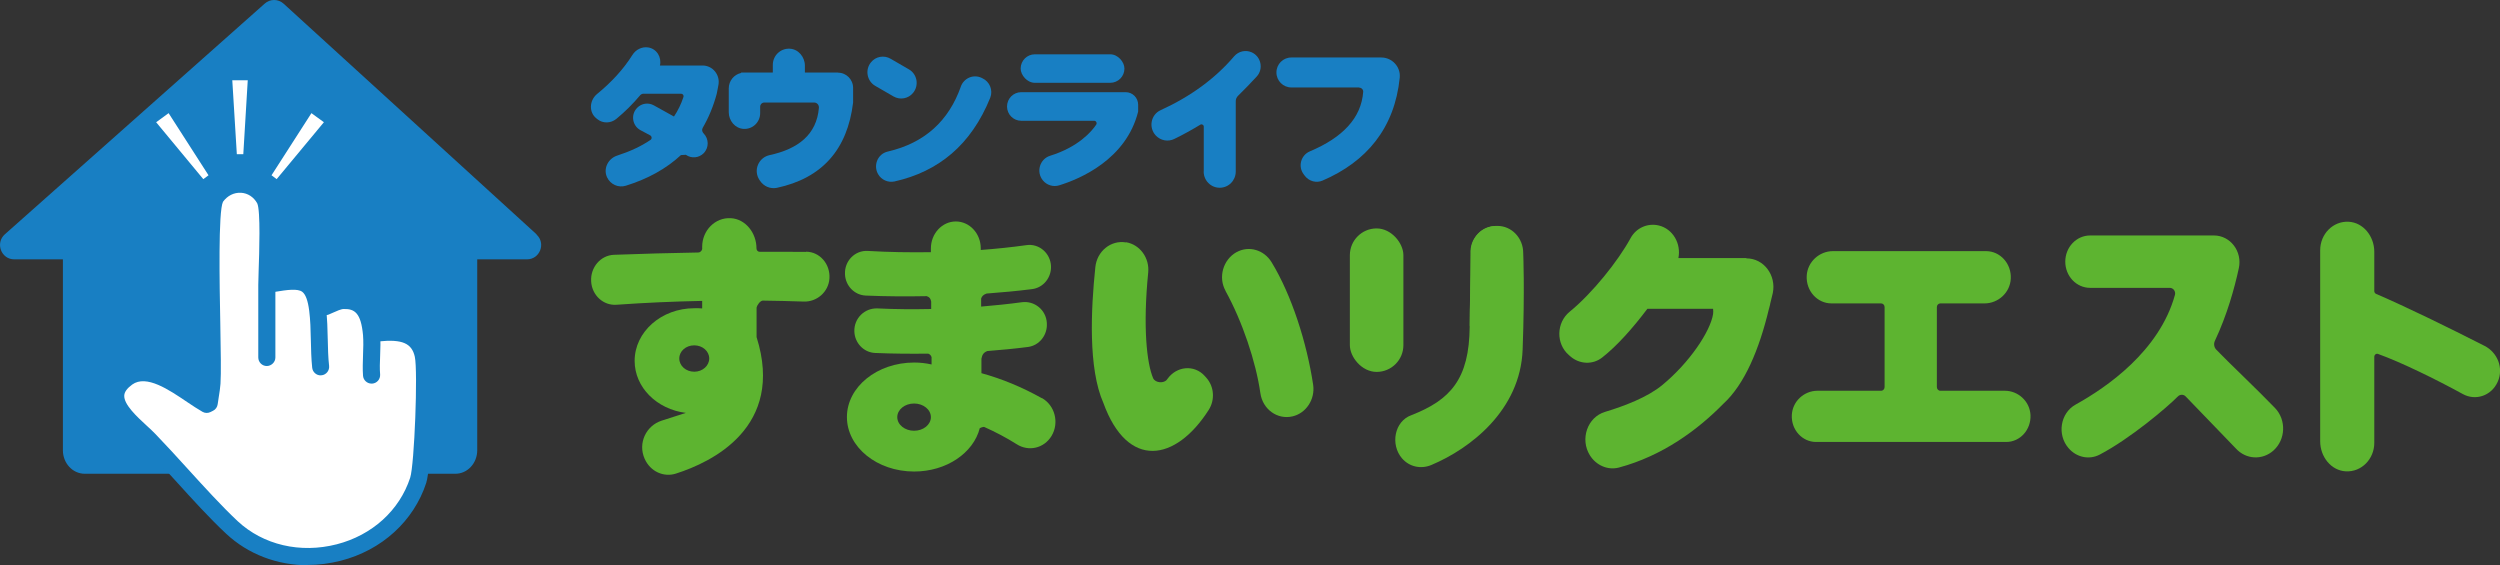
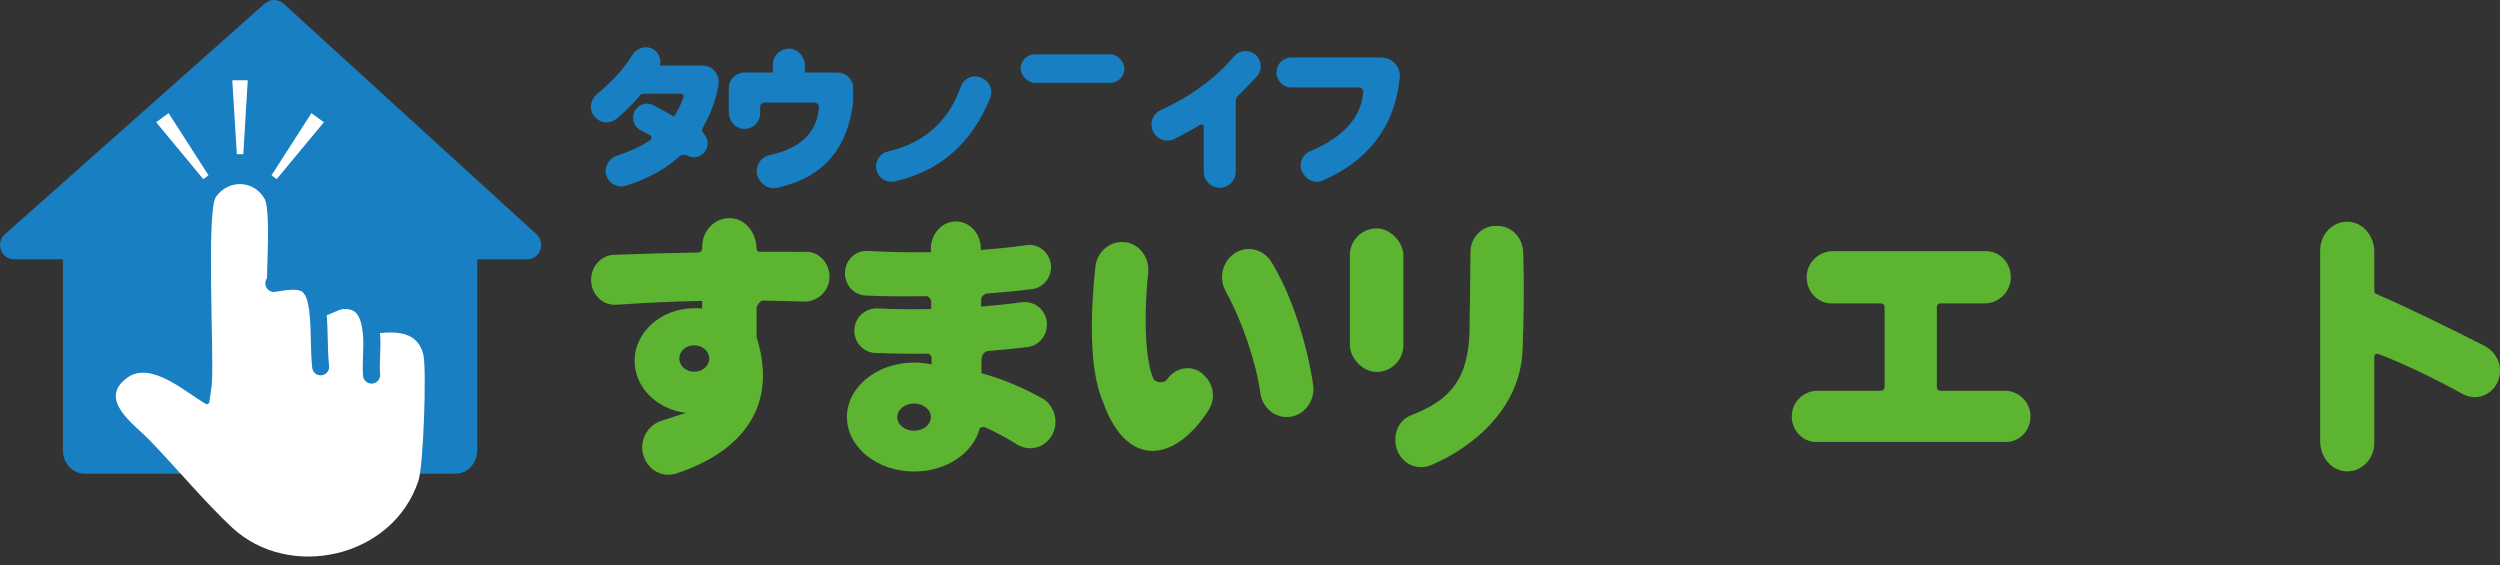
<svg xmlns="http://www.w3.org/2000/svg" id="_レイヤー_1" viewBox="0 0 258.73 58.5">
  <rect x="0" y="0" width="258.73" height="58.5" fill="#333333" stroke="none" />
  <defs>
    <style>.cls-1{fill:#fff;}.cls-2{fill:#187fc3;}.cls-3{fill:#5db430;}</style>
  </defs>
  <path class="cls-2" d="M55.54,24.26L29.35.38c-.55-.5-1.39-.51-1.95-.01L.5,24.25c-1.01.9-.38,2.59.97,2.59h5.04v19.76c0,1.34,1.01,2.43,2.26,2.43h38.36c1.25,0,2.26-1.09,2.26-2.43v-19.76h5.15c1.34,0,1.98-1.67.98-2.57Z" />
  <path class="cls-1" d="M35.56,31.1c2.24-.05,2.73,1.72,2.89,3.5.24-.1.48-.09.72-.12,1.95-.2,4.11-.13,4.65,2.27.34,1.53,0,11.46-.51,12.98-2.63,8.03-13.38,10.39-19.31,4.85-2.78-2.6-5.78-6.19-8.52-9.03-1.58-1.63-5.42-4.2-2.31-6.46,2.5-1.81,6.12,1.6,8.22,2.76l.26-.13c.08-.7.23-1.38.28-2.08.22-3.01-.59-17.89.43-19.29,1.32-1.81,3.92-1.73,5.03.24.61,1.09.23,7.22.22,8.88.24-.12.47-.11.73-.16,2.77-.47,4.11-.51,4.52,2.71.25-.13.56-.21.8-.3.57-.23,1.27-.63,1.89-.64Z" />
-   <path class="cls-2" d="M31.88,58.5c-3.18,0-6.19-1.13-8.47-3.26-1.73-1.61-3.54-3.61-5.29-5.54-1.08-1.19-2.21-2.43-3.26-3.52-.24-.25-.54-.52-.85-.81-1.33-1.22-2.99-2.75-2.89-4.52.05-.92.57-1.75,1.54-2.45,2.46-1.79,5.49.27,7.7,1.76.2.13.39.27.58.39.05-.31.1-.63.12-.95.07-.98.03-3.33-.02-6.06-.16-8.83-.11-12.69.62-13.69.81-1.12,2.1-1.72,3.4-1.66,1.31.08,2.44.8,3.11,1.99.51.91.53,3.35.37,7.81-.02.64-.04,1.17-.04,1.51,0,1.3,0,2.59,0,3.89,0,1.21,0,2.41,0,3.61,0,.49-.43.88-.89.88-.49,0-.88-.4-.88-.89,0-1.2,0-2.4,0-3.6,0-1.3,0-2.61,0-3.91,0-.35.02-.9.04-1.55.06-1.68.21-6.15-.15-6.89-.36-.65-.98-1.05-1.67-1.09-.74-.04-1.41.3-1.87.93-.5.98-.36,8.55-.28,12.62.05,2.77.09,5.16.02,6.21-.03.44-.1.88-.17,1.32-.04.26-.08.53-.12.8-.04.29-.21.55-.48.68l-.26.13c-.26.13-.57.13-.83-.02-.48-.27-1.03-.64-1.6-1.02-1.88-1.27-4.22-2.86-5.68-1.8-.52.38-.8.76-.82,1.13-.05.94,1.32,2.2,2.32,3.12.34.31.66.61.92.88,1.07,1.11,2.21,2.36,3.3,3.56,1.73,1.9,3.52,3.87,5.19,5.44,2.65,2.47,6.49,3.37,10.26,2.4,3.66-.94,6.5-3.51,7.6-6.89.44-1.34.81-11.05.48-12.52-.31-1.4-1.31-1.83-3.7-1.59-.5.06-.92-.3-.97-.79-.05-.48.3-.92.79-.97,1.32-.13,4.82-.49,5.59,2.96.4,1.77,0,11.83-.53,13.45-1.29,3.95-4.6,6.96-8.84,8.05-1.15.29-2.3.44-3.44.44Z" />
  <path class="cls-2" d="M33.19,38.85c-.45,0-.83-.34-.88-.79-.1-.95-.12-1.94-.14-2.89-.02-1.06-.05-2.06-.17-3.01-.13-1.04-.37-1.7-.72-1.96-.47-.35-1.54-.21-2.79,0-.48.09-.93-.24-1.02-.72s.24-.94.72-1.02c1.77-.3,3.1-.45,4.13.32.78.58,1.21,1.55,1.42,3.15.13,1.05.16,2.14.18,3.2.02.92.04,1.86.14,2.74.05.48-.3.92-.78.97-.03,0-.06,0-.09,0Z" />
  <path class="cls-2" d="M38.45,39.7c-.46,0-.85-.36-.88-.82-.05-.69-.02-1.41,0-2.1.03-.75.05-1.45,0-2.1-.21-2.29-.87-2.73-1.99-2.7-.29,0-.73.21-1.12.38-.16.07-.31.14-.46.2-.45.18-.97-.04-1.15-.49s.04-.96.49-1.15c.13-.05.26-.11.4-.17.54-.24,1.15-.52,1.8-.54.04,0,.08,0,.12,0,3.28,0,3.57,3.23,3.67,4.3.07.76.04,1.56.01,2.33-.03.68-.05,1.31,0,1.92.03.49-.34.91-.82.94-.02,0-.04,0-.06,0Z" />
  <polygon class="cls-1" points="17.45 11.71 21.58 18.14 21.04 18.54 16.16 12.65 17.45 11.71 17.45 11.71" />
  <polygon class="cls-1" points="33.52 12.65 28.63 18.54 28.1 18.14 32.23 11.71 33.52 12.65 33.52 12.65" />
  <polygon class="cls-1" points="25.64 8.31 25.18 15.96 24.51 15.96 24.04 8.31 25.64 8.31 25.64 8.31" />
  <path class="cls-2" d="M72.72,6.78h-4.42c.19-.85-.32-1.72-1.21-1.87-.64-.1-1.29.21-1.65.79-.93,1.48-2.16,2.81-3.64,4.02-.82.67-.87,1.91-.08,2.53l.11.09c.56.45,1.38.44,1.96-.04.89-.73,1.71-1.55,2.46-2.44.09-.1.21-.16.34-.16h3.9c.17,0,.3.17.24.34-.24.74-.57,1.41-.98,2.02-.74-.41-1.45-.8-2.09-1.16-.56-.31-1.26-.21-1.71.25l-.02.02c-.67.69-.5,1.84.35,2.3.32.17.65.35,1.01.54.18.1.2.36.03.47-.98.67-2.14,1.2-3.44,1.62-.94.3-1.47,1.34-1.06,2.24.35.76,1.19,1.12,1.95.88,2.26-.7,4.17-1.75,5.7-3.17l.51-.03c.58.41,1.35.33,1.84-.16h0c.58-.59.54-1.51-.01-2.06-.16-.16-.19-.39-.08-.58.61-1.05,1.1-2.22,1.45-3.53l.17-.89c.2-1.04-.59-2.02-1.64-2.02Z" />
  <path class="cls-2" d="M86.71,7.51h-3.41v-.71c0-.9-.67-1.72-1.57-1.76-.96-.05-1.75.72-1.75,1.67v.8h-3.28v.04c-.73.16-1.28.81-1.28,1.6v2.46c0,.89.66,1.68,1.54,1.73.94.05,1.71-.7,1.71-1.63v-.66c0-.24.19-.44.43-.44h5.16c.29,0,.51.25.49.55-.23,2.78-2.17,4.26-5.09,4.89-1.16.25-1.72,1.57-1.07,2.56l.06.09c.38.58,1.07.88,1.75.74,4.67-1,7.3-3.95,7.89-8.83h0v-1.51c0-.87-.7-1.58-1.57-1.58Z" />
-   <path class="cls-2" d="M90.13,6.46h0c-.62.77-.41,1.92.44,2.42l1.9,1.1c.68.39,1.53.24,2.03-.37h0c.63-.77.43-1.93-.43-2.43l-1.9-1.1c-.68-.4-1.55-.24-2.04.38Z" />
  <path class="cls-2" d="M99.43,8.99c-1.24,3.48-3.68,5.8-7.57,6.7-1.03.24-1.51,1.43-.98,2.34h0c.34.59,1.03.89,1.69.75,4.56-1.02,7.94-3.79,9.91-8.66.31-.78-.05-1.67-.81-2.02l-.1-.05c-.85-.39-1.83.04-2.14.93Z" />
  <rect class="cls-2" x="105.63" y="5.62" width="10.74" height="2.95" rx="1.47" ry="1.47" />
-   <path class="cls-2" d="M105.69,12.5h7.55c.2,0,.32.23.21.4-.5.74-1.87,2.32-4.77,3.22-1.08.34-1.47,1.67-.75,2.55h0c.41.5,1.08.7,1.69.51,2.14-.66,6.93-2.67,8.17-7.63v-.71c0-.72-.58-1.3-1.29-1.3h-10.81c-.81,0-1.47.66-1.47,1.48h0c0,.82.66,1.48,1.47,1.48Z" />
  <path class="cls-2" d="M124.58,17.75v-4.65c0-.18-.2-.29-.35-.2-.89.54-1.79,1.04-2.7,1.48-.65.32-1.42.17-1.92-.36h0c-.76-.82-.51-2.16.51-2.62,3.11-1.42,5.65-3.28,7.61-5.58.45-.52,1.18-.68,1.8-.41h0c.98.43,1.26,1.72.53,2.51-.65.7-1.29,1.37-1.93,1.99-.15.15-.24.35-.24.56v7.28c0,.93-.74,1.68-1.66,1.68h0c-.92,0-1.66-.75-1.66-1.68Z" />
  <path class="cls-2" d="M140.67,9.05h-7.03c-.85,0-1.54-.7-1.54-1.55h0c0-.86.69-1.55,1.54-1.55h9.31c1.12,0,2.03.97,1.91,2.1-.53,5.23-3.45,8.69-7.99,10.64-.64.28-1.39.07-1.82-.48l-.12-.16c-.63-.82-.3-2,.64-2.39,3.39-1.43,5.31-3.45,5.51-6.15.02-.24-.18-.44-.42-.44Z" />
  <path class="cls-3" d="M83.41,26.07c-1.58-.01-3.18-.02-4.79-.01-.18,0-.33-.15-.33-.35h0c0-1.61-1.14-3.05-2.66-3.13-1.62-.09-2.96,1.27-2.96,2.96v.11c.04.2-.12.43-.35.48-2.89.05-5.81.13-8.78.24-1.38.05-2.45,1.3-2.36,2.75v.02c.09,1.43,1.27,2.5,2.62,2.4,2.95-.21,5.9-.34,8.87-.4v.78c-.28-.03-.52-.02-.81-.02-3.41,0-6.18,2.44-6.18,5.45,0,2.74,2.3,5.01,5.3,5.38h0s-2.49.8-2.49.8c-1.63.52-2.5,2.34-1.77,3.96.59,1.32,1.98,1.93,3.24,1.52,3.68-1.17,11.29-4.79,8.34-14.12v-3.05c.07-.31.39-.72.64-.73,1.41.02,2.82.05,4.24.1,1.34.05,2.57-.98,2.66-2.39.1-1.5-1.01-2.76-2.41-2.77ZM71.85,38.47c-.86,0-1.55-.61-1.55-1.37s.69-1.36,1.55-1.36,1.55.61,1.55,1.36-.69,1.37-1.55,1.37Z" />
  <path class="cls-3" d="M107.82,41.21c-2.03-1.14-4.11-2-6.25-2.59v-1.49c.08-.42.21-.64.61-.8,1.4-.11,2.8-.24,4.2-.42,1.18-.15,2.03-1.23,1.96-2.43v-.06c-.08-1.35-1.28-2.32-2.6-2.14-1.4.19-2.8.33-4.2.45v-.83c.08-.25.23-.4.56-.52,1.59-.12,3.17-.26,4.72-.46,1.17-.15,2.01-1.21,1.95-2.4-.07-1.33-1.24-2.34-2.54-2.15-1.56.22-3.14.38-4.73.5v-.17c0-1.54-1.16-2.78-2.58-2.78s-2.59,1.26-2.58,2.81v.37c-2.16.03-4.34,0-6.53-.13-1.33-.08-2.42,1.04-2.36,2.39v.03c.05,1.19.98,2.15,2.15,2.2,2.13.09,4.23.1,6.31.06.31.11.4.26.46.56v.77c-1.84.04-3.7.03-5.55-.06-1.34-.06-2.45,1.03-2.4,2.39.04,1.19.97,2.17,2.15,2.22,1.84.08,3.67.09,5.5.07.19.08.28.19.34.36v.76c-.57-.13-1.17-.2-1.8-.2-3.84,0-6.96,2.53-6.96,5.64s3.11,5.64,6.96,5.64c3.35,0,6.14-1.93,6.79-4.49.1-.05.28-.12.44-.13,1.15.51,2.28,1.1,3.39,1.8,1.23.78,2.81.42,3.59-.85.83-1.37.36-3.18-1-3.94ZM94.6,44.58c-.96,0-1.74-.63-1.74-1.41s.78-1.41,1.74-1.41,1.74.63,1.74,1.41-.78,1.41-1.74,1.41Z" />
  <path class="cls-3" d="M116.54,25.09h0c-1.56-.27-3.01.9-3.18,2.55-.46,4.38-.75,10.5.83,14.06,2.51,6.92,7.49,6.08,10.91.71.65-1.03.56-2.39-.24-3.3l-.16-.18c-1.09-1.23-2.94-1.05-3.89.3-.01.01-.02.03-.03.04-.31.44-1.22.37-1.44-.13-.66-1.55-1.07-5.33-.51-10.93.15-1.52-.86-2.9-2.29-3.14Z" />
  <path class="cls-3" d="M126.82,30.09c1.75,3.16,3.16,7.36,3.62,10.61.24,1.67,1.77,2.76,3.33,2.39h0c1.41-.33,2.35-1.77,2.13-3.27-.65-4.33-2.22-9.27-4.3-12.68-.78-1.28-2.35-1.75-3.63-1.04h-.01c-1.37.77-1.91,2.58-1.13,3.99Z" />
  <rect class="cls-3" x="139.7" y="23.64" width="5.54" height="14.85" rx="2.77" ry="2.77" />
  <path class="cls-3" d="M154.87,23.38h.11c1.47,0,2.67,1.26,2.66,2.82,0,0,.17,3.7-.06,9.98-.23,6.28-5.42,10.25-9.44,11.94-1.06.45-2.27.21-3.04-.68h0c-1.24-1.44-.78-3.85.96-4.47,4.04-1.58,6-3.72,6.04-9.18,0-2.13.09-4.53.1-7.51-.15-1.57,1.16-2.89,2.66-2.89Z" />
  <path class="cls-3" d="M152.11,33.78c0-2.13.09-4.53.1-7.51,0-1.76,1.16-2.89,2.66-2.89l-2.76,10.4Z" />
-   <path class="cls-3" d="M180.73,26.71h-7.03c.3-1.47-.55-3.03-2.05-3.38-1.14-.26-2.32.25-2.9,1.32-1.29,2.37-3.96,5.7-6.3,7.61-1.39,1.13-1.44,3.32-.08,4.49l.16.14c.94.81,2.29.88,3.27.12,1.54-1.2,3.19-3.06,4.69-5.05h6.8c.02.18.03.37,0,.55-.29,1.79-2.42,5.01-5.28,7.36-1.51,1.24-3.89,2.15-5.91,2.76-1.82.55-2.6,2.82-1.56,4.49h0c.65,1.04,1.85,1.57,3,1.27,4.54-1.22,8.17-3.91,10.8-6.59,2.22-2.02,3.73-5.66,4.73-9.83h0s0-.04.02-.06c0,0,0,0,0,0l.11-.43h-.01c.1-.38.19-.75.28-1.15.38-1.84-.93-3.59-2.72-3.59Z" />
  <path class="cls-3" d="M207.48,40.44h-6.67c-.2,0-.36-.17-.36-.38v-8.28c0-.21.16-.38.36-.38h4.58c1.39,0,2.64-1.1,2.71-2.56.08-1.56-1.1-2.85-2.56-2.85h-15.85c-1.39,0-2.64,1.1-2.71,2.56-.08,1.56,1.1,2.85,2.56,2.85h5.14c.2,0,.36.17.36.38v8.28c0,.21-.16.38-.36.38h-6.59c-1.36,0-2.58,1.07-2.65,2.51-.08,1.53,1.08,2.79,2.51,2.79h19.68c1.43,0,2.58-1.26,2.51-2.79-.07-1.43-1.29-2.51-2.65-2.51Z" />
-   <path class="cls-3" d="M224.56,29.79h-8.25c-1.42,0-2.57-1.21-2.57-2.71h0c0-1.5,1.15-2.71,2.57-2.71h12.82c1.69,0,2.95,1.65,2.57,3.39-.45,2.08-1.22,4.85-2.47,7.5-.15.31-.1.67.13.92,1.2,1.26,4.38,4.26,6.09,6.05,1.18,1.23,1.1,3.27-.17,4.4h0c-1.15,1.02-2.85.93-3.89-.22l-5.17-5.36c-.22-.25-.59-.26-.83-.02-1.1,1.12-4.92,4.36-8.09,6.02-1.09.57-2.41.28-3.22-.67h0c-1.21-1.39-.86-3.63.73-4.51,3.25-1.8,8.68-5.56,10.28-11.35.1-.36-.17-.73-.53-.73Z" />
  <path class="cls-3" d="M257.14,35.8c-3.75-1.91-8.07-4.02-11.24-5.39-.11-.05-.18-.16-.18-.29v-4.06c0-1.6-1.13-3.03-2.65-3.11-1.61-.09-2.95,1.26-2.95,2.95v19.77c0,1.6,1.13,3.03,2.65,3.11,1.61.09,2.95-1.26,2.95-2.95v-8.9c0-.22.2-.37.39-.3,2.45.89,5.92,2.59,8.79,4.16,1.3.71,2.94.18,3.59-1.27s-.04-3.05-1.35-3.72Z" />
</svg>